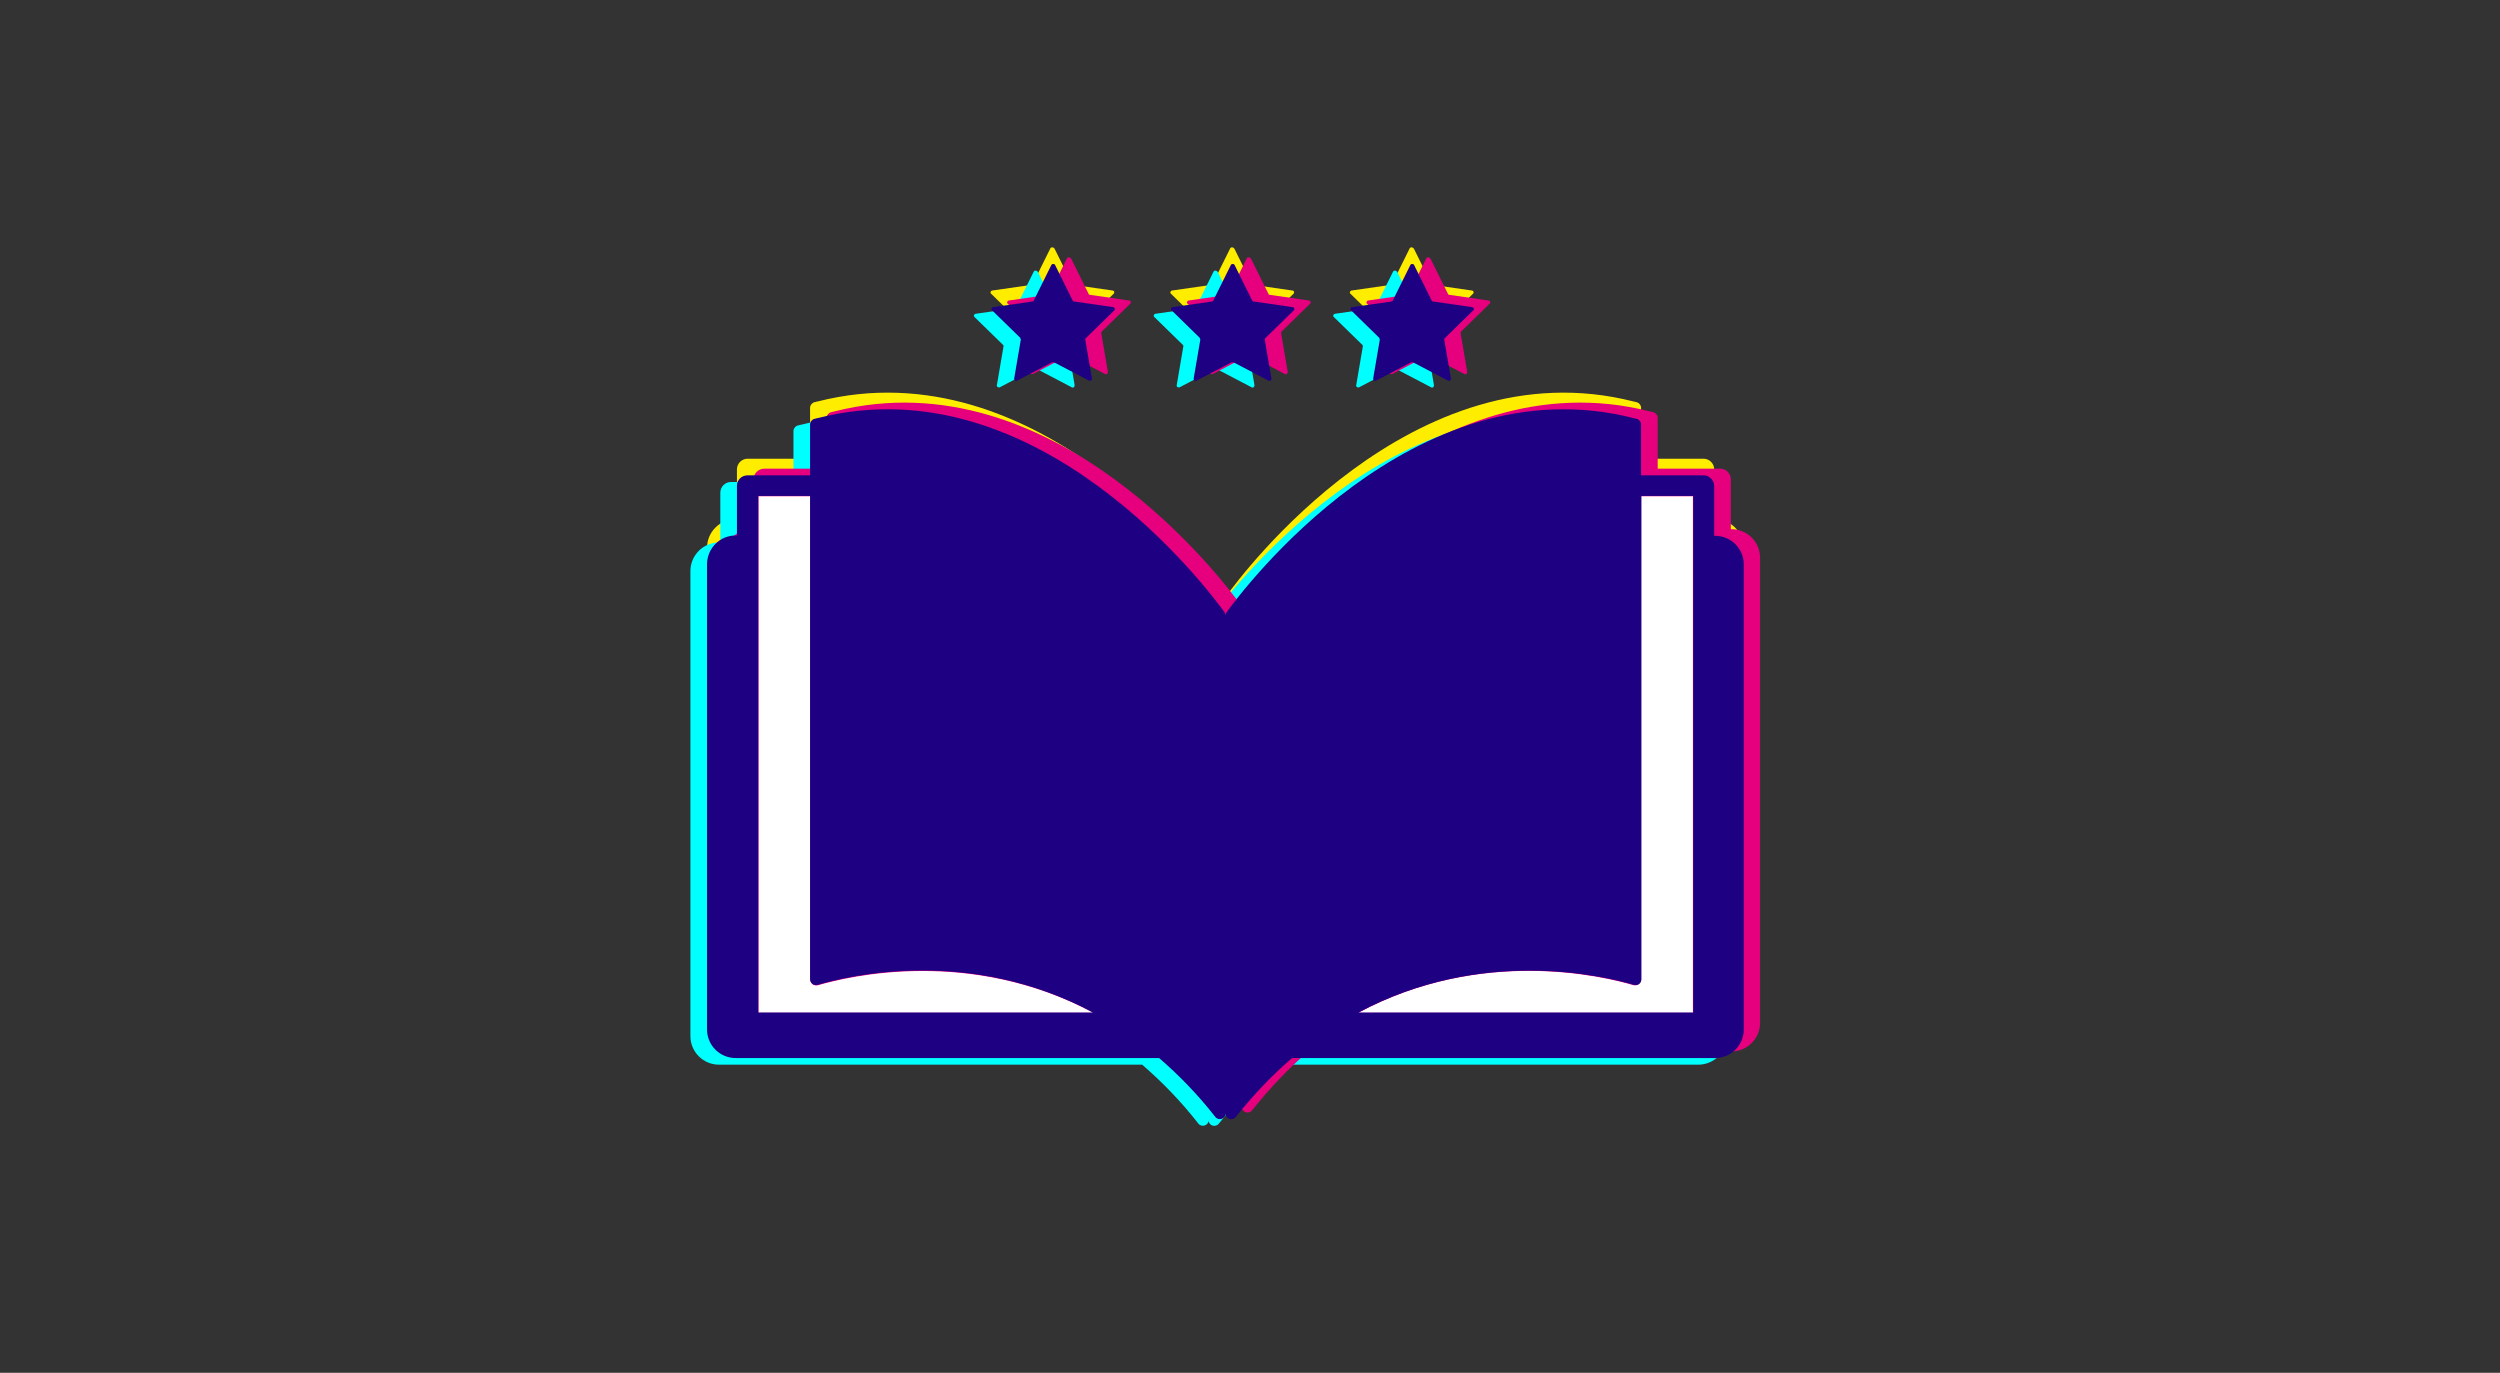
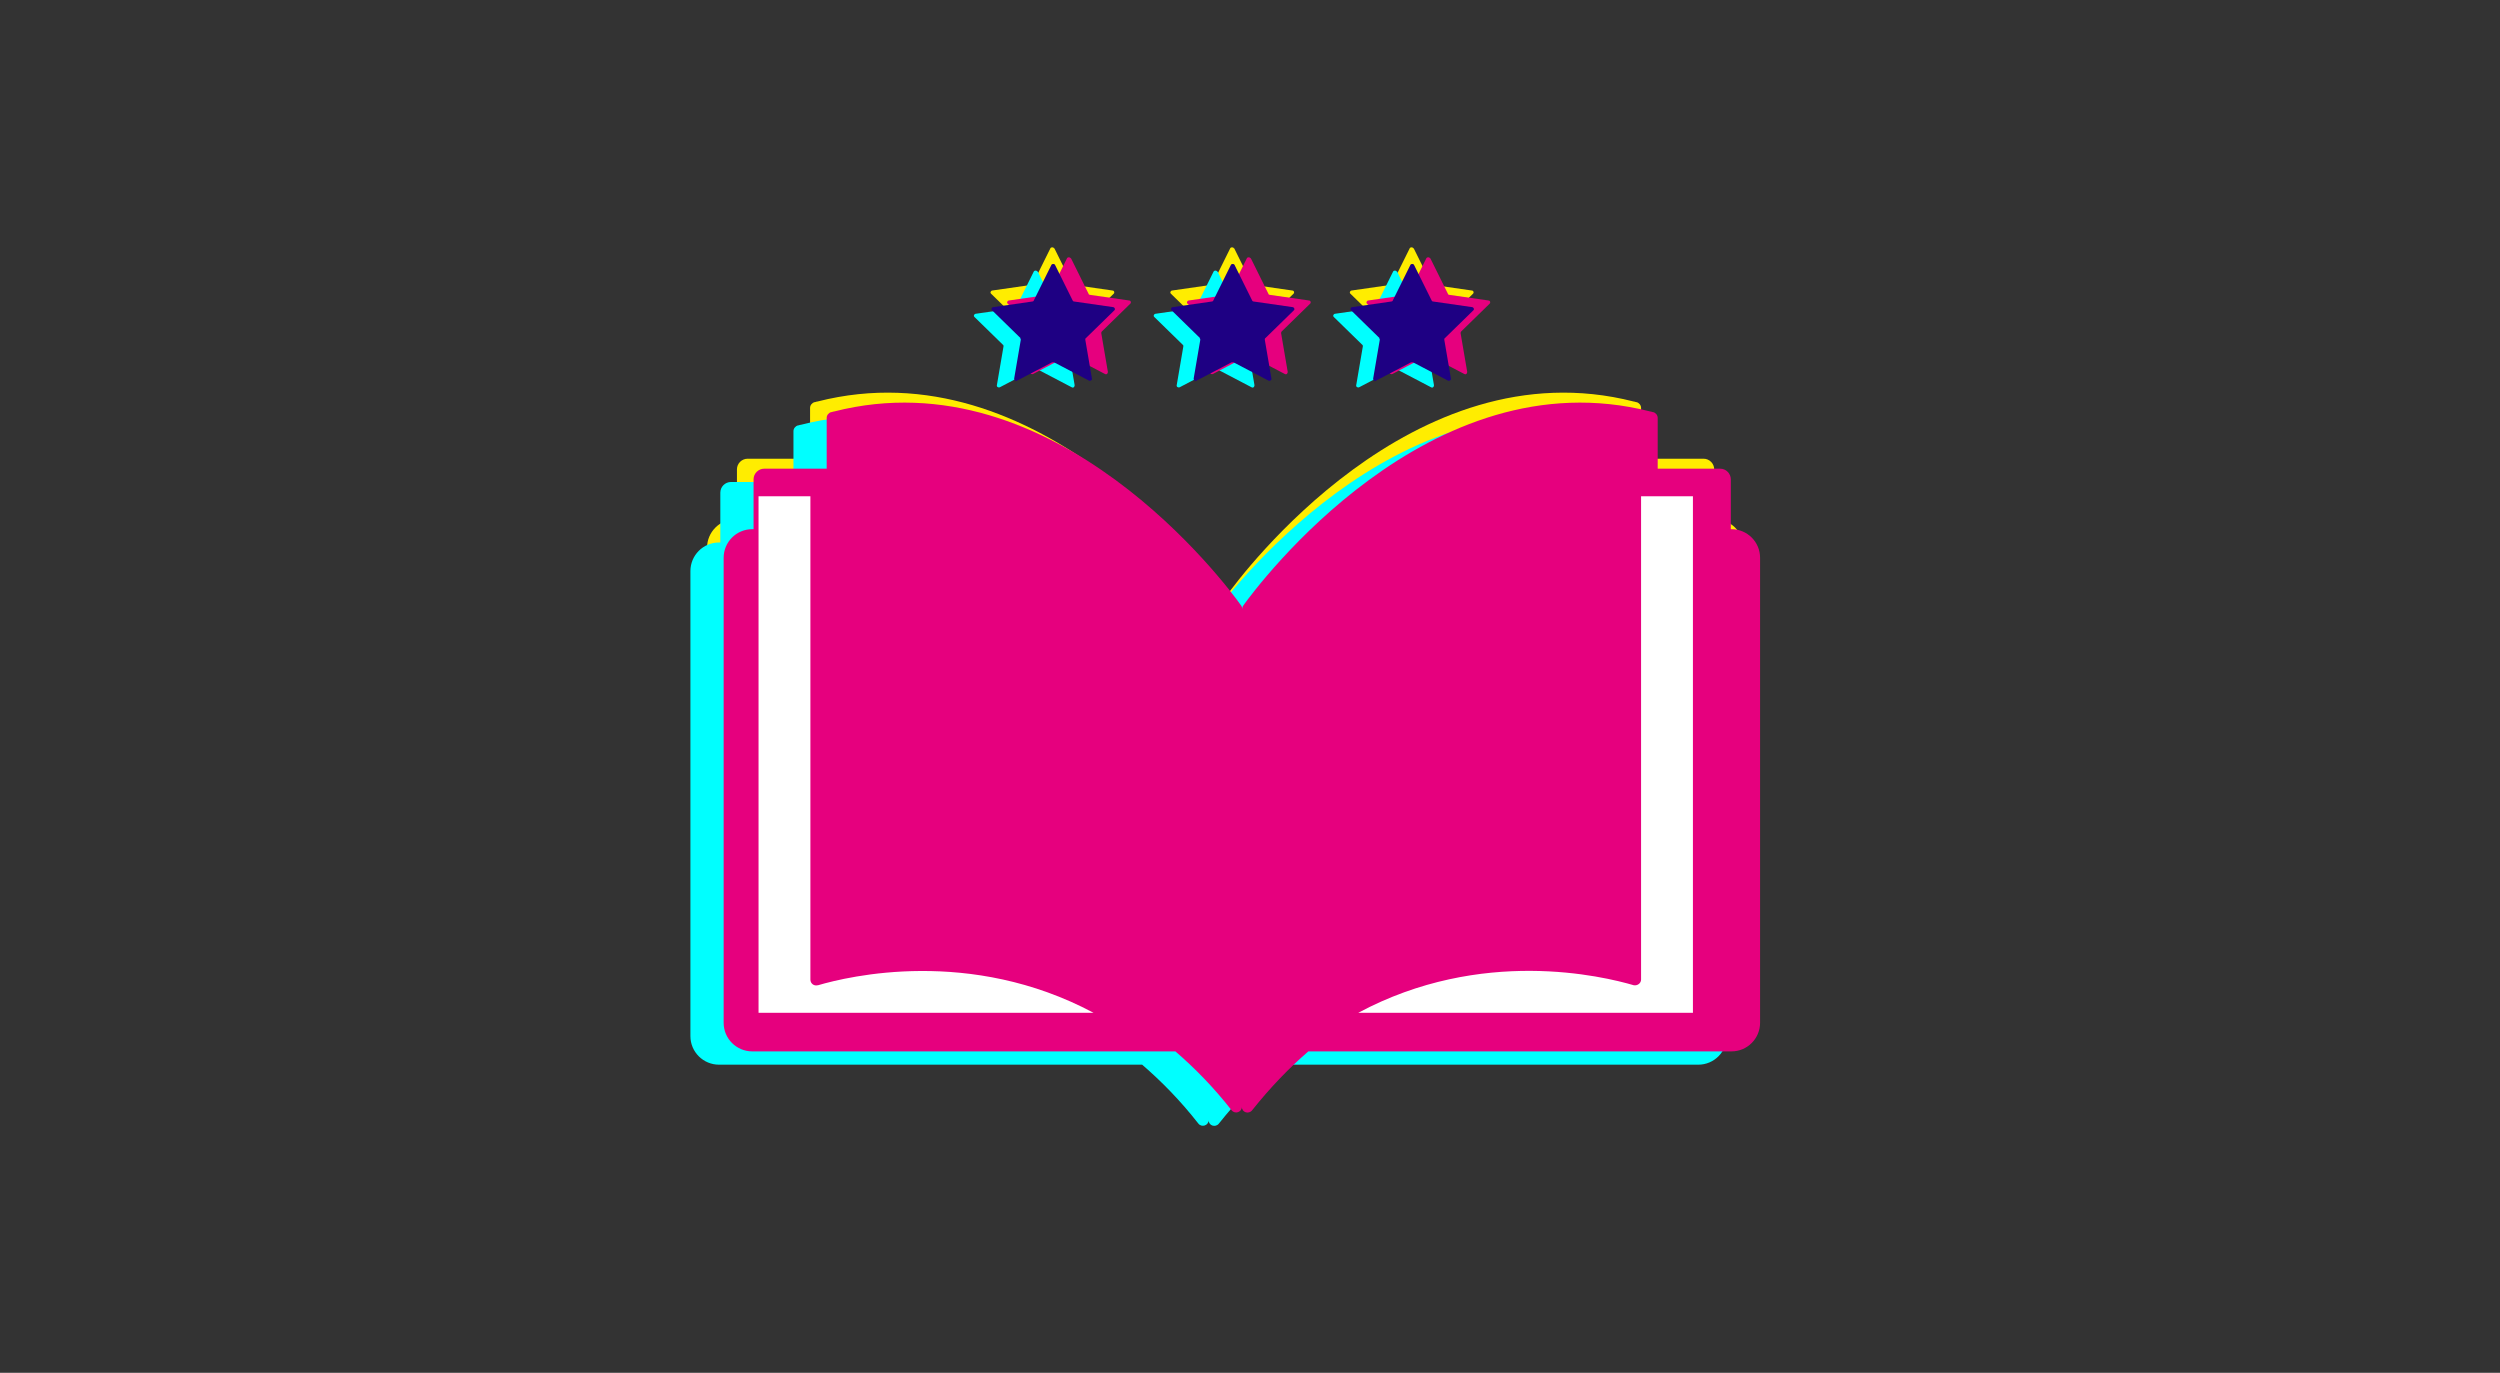
<svg xmlns="http://www.w3.org/2000/svg" id="OBJECTS" version="1.1" viewBox="0 0 752.1 413">
  <rect x="0" y="0" width="752.1" height="413" fill="#333333" stroke="none" />
  <defs>
    <style> .st0 { fill: #fff; } .st1 { fill: #ffed00; } .st2 { fill: #1e0083; } .st3 { fill: aqua; } .st4 { fill: #e6007e; } </style>
  </defs>
  <g>
    <path class="st1" d="M516.1,156.2h-.4v-15c0-1.7-1.4-3.2-3.2-3.2h-18.8v-15.3c0-.8-.6-1.5-1.3-1.7-.3,0-.6-.2-.9-.2-66.6-17-118.1,52.3-122.5,58.4-.2.3-.3.6-.3,1,0-.3-.1-.7-.3-1-4.3-6.1-55.9-75.4-122.5-58.4-.3,0-.6.2-.9.2-.7.2-1.3.9-1.3,1.7v15.3h-18.8c-1.7,0-3.2,1.4-3.2,3.2v15h-.4c-4.8,0-8.6,3.9-8.6,8.6v139.9c0,4.8,3.9,8.6,8.6,8.6h127.3s0,0,0,0c5.8,5,11.5,10.8,16.9,17.7,1,1.3,3.1.6,3.1-1,0,1.7,2.1,2.3,3.1,1,5.5-6.9,11.1-12.7,16.9-17.7,0,0,0,0,0,0h127.3c4.8,0,8.6-3.9,8.6-8.6v-139.9c0-4.8-3.9-8.6-8.6-8.6Z" />
    <path class="st1" d="M371.3,74.7l5.3,10.7c0,.2.3.3.4.3l11.8,1.7c.5,0,.7.7.3,1l-8.5,8.3c-.1.1-.2.3-.2.5l2,11.7c0,.5-.4.9-.9.6l-10.5-5.5c-.2,0-.4,0-.6,0l-10.5,5.5c-.4.2-1-.1-.9-.6l2-11.7c0-.2,0-.4-.2-.5l-8.5-8.3c-.4-.3-.2-.9.3-1l11.8-1.7c.2,0,.4-.2.4-.3l5.3-10.7c.2-.4.9-.4,1.1,0Z" />
    <path class="st1" d="M317.2,74.7l5.3,10.7c0,.2.3.3.4.3l11.8,1.7c.5,0,.7.7.3,1l-8.5,8.3c-.1.1-.2.3-.2.5l2,11.7c0,.5-.4.9-.9.6l-10.5-5.5c-.2,0-.4,0-.6,0l-10.5,5.5c-.4.2-1-.1-.9-.6l2-11.7c0-.2,0-.4-.2-.5l-8.5-8.3c-.4-.3-.2-.9.3-1l11.8-1.7c.2,0,.4-.2.4-.3l5.3-10.7c.2-.4.9-.4,1.1,0Z" />
    <path class="st1" d="M425.3,74.7l5.3,10.7c0,.2.3.3.4.3l11.8,1.7c.5,0,.7.7.3,1l-8.5,8.3c-.1.1-.2.3-.2.5l2,11.7c0,.5-.4.9-.9.6l-10.5-5.5c-.2,0-.4,0-.6,0l-10.5,5.5c-.4.2-1-.1-.9-.6l2-11.7c0-.2,0-.4-.2-.5l-8.5-8.3c-.4-.3-.2-.9.3-1l11.8-1.7c.2,0,.4-.2.4-.3l5.3-10.7c.2-.4.9-.4,1.1,0Z" />
  </g>
  <g>
    <path class="st3" d="M511.1,163.2h-.4v-15c0-1.7-1.4-3.2-3.2-3.2h-18.8v-15.3c0-.8-.6-1.5-1.3-1.7-.3,0-.6-.2-.9-.2-66.6-17-118.1,52.3-122.5,58.4-.2.3-.3.6-.3,1,0-.3-.1-.7-.3-1-4.3-6.1-55.9-75.4-122.5-58.4-.3,0-.6.2-.9.2-.7.2-1.3.9-1.3,1.7v15.3h-18.8c-1.7,0-3.2,1.4-3.2,3.2v15h-.4c-4.8,0-8.6,3.9-8.6,8.6v139.9c0,4.8,3.9,8.6,8.6,8.6h127.3s0,0,0,0c5.8,5,11.5,10.8,16.9,17.7,1,1.3,3.1.6,3.1-1,0,1.7,2.1,2.3,3.1,1,5.5-6.9,11.1-12.7,16.9-17.7,0,0,0,0,0,0h127.3c4.8,0,8.6-3.9,8.6-8.6v-139.9c0-4.8-3.9-8.6-8.6-8.6Z" />
    <path class="st3" d="M366.3,81.7l5.3,10.7c0,.2.3.3.4.3l11.8,1.7c.5,0,.7.7.3,1l-8.5,8.3c-.1.1-.2.3-.2.5l2,11.7c0,.5-.4.9-.9.6l-10.5-5.5c-.2,0-.4,0-.6,0l-10.5,5.5c-.4.2-1-.1-.9-.6l2-11.7c0-.2,0-.4-.2-.5l-8.5-8.3c-.4-.3-.2-.9.3-1l11.8-1.7c.2,0,.4-.2.4-.3l5.3-10.7c.2-.4.9-.4,1.1,0Z" />
    <path class="st3" d="M312.2,81.7l5.3,10.7c0,.2.3.3.4.3l11.8,1.7c.5,0,.7.7.3,1l-8.5,8.3c-.1.1-.2.3-.2.5l2,11.7c0,.5-.4.9-.9.6l-10.5-5.5c-.2,0-.4,0-.6,0l-10.5,5.5c-.4.2-1-.1-.9-.6l2-11.7c0-.2,0-.4-.2-.5l-8.5-8.3c-.4-.3-.2-.9.3-1l11.8-1.7c.2,0,.4-.2.4-.3l5.3-10.7c.2-.4.9-.4,1.1,0Z" />
    <path class="st3" d="M420.3,81.7l5.3,10.7c0,.2.3.3.4.3l11.8,1.7c.5,0,.7.7.3,1l-8.5,8.3c-.1.1-.2.3-.2.5l2,11.7c0,.5-.4.9-.9.6l-10.5-5.5c-.2,0-.4,0-.6,0l-10.5,5.5c-.4.2-1-.1-.9-.6l2-11.7c0-.2,0-.4-.2-.5l-8.5-8.3c-.4-.3-.2-.9.3-1l11.8-1.7c.2,0,.4-.2.4-.3l5.3-10.7c.2-.4.9-.4,1.1,0Z" />
  </g>
  <g>
    <path class="st4" d="M521.1,159.2h-.4v-15c0-1.7-1.4-3.2-3.2-3.2h-18.8v-15.3c0-.8-.6-1.5-1.3-1.7-.3,0-.6-.2-.9-.2-66.6-17-118.1,52.3-122.5,58.4-.2.3-.3.6-.3,1,0-.3-.1-.7-.3-1-4.3-6.1-55.9-75.4-122.5-58.4-.3,0-.6.2-.9.2-.7.2-1.3.9-1.3,1.7v15.3h-18.8c-1.7,0-3.2,1.4-3.2,3.2v15h-.4c-4.8,0-8.6,3.9-8.6,8.6v139.9c0,4.8,3.9,8.6,8.6,8.6h127.3s0,0,0,0c5.8,5,11.5,10.8,16.9,17.7,1,1.3,3.1.6,3.1-1,0,1.7,2.1,2.3,3.1,1,5.5-6.9,11.1-12.7,16.9-17.7,0,0,0,0,0,0h127.3c4.8,0,8.6-3.9,8.6-8.6v-139.9c0-4.8-3.9-8.6-8.6-8.6Z" />
    <path class="st4" d="M376.3,77.7l5.3,10.7c0,.2.3.3.4.3l11.8,1.7c.5,0,.7.7.3,1l-8.5,8.3c-.1.1-.2.3-.2.5l2,11.7c0,.5-.4.9-.9.6l-10.5-5.5c-.2,0-.4,0-.6,0l-10.5,5.5c-.4.2-1-.1-.9-.6l2-11.7c0-.2,0-.4-.2-.5l-8.5-8.3c-.4-.3-.2-.9.3-1l11.8-1.7c.2,0,.4-.2.4-.3l5.3-10.7c.2-.4.9-.4,1.1,0Z" />
    <path class="st4" d="M322.2,77.7l5.3,10.7c0,.2.3.3.4.3l11.8,1.7c.5,0,.7.7.3,1l-8.5,8.3c-.1.1-.2.3-.2.5l2,11.7c0,.5-.4.9-.9.6l-10.5-5.5c-.2,0-.4,0-.6,0l-10.5,5.5c-.4.2-1-.1-.9-.6l2-11.7c0-.2,0-.4-.2-.5l-8.5-8.3c-.4-.3-.2-.9.3-1l11.8-1.7c.2,0,.4-.2.4-.3l5.3-10.7c.2-.4.9-.4,1.1,0Z" />
    <path class="st4" d="M430.3,77.7l5.3,10.7c0,.2.3.3.4.3l11.8,1.7c.5,0,.7.7.3,1l-8.5,8.3c-.1.1-.2.3-.2.5l2,11.7c0,.5-.4.9-.9.6l-10.5-5.5c-.2,0-.4,0-.6,0l-10.5,5.5c-.4.2-1-.1-.9-.6l2-11.7c0-.2,0-.4-.2-.5l-8.5-8.3c-.4-.3-.2-.9.3-1l11.8-1.7c.2,0,.4-.2.4-.3l5.3-10.7c.2-.4.9-.4,1.1,0Z" />
  </g>
  <g>
    <path class="st0" d="M493.7,149.3v145.4c0,1.1-1.1,1.9-2.2,1.7-9.2-2.7-45.8-11.6-82.9,8.3h100.7v-155.4h-15.6Z" />
    <path class="st0" d="M246,296.4c-1.1.3-2.2-.5-2.2-1.7v-145.4h-15.6v155.4h100.8c-37.1-19.8-73.7-11-82.9-8.3Z" />
-     <path class="st2" d="M516.1,161.2h-.4v-15c0-1.7-1.4-3.2-3.2-3.2h-18.8v-15.3c0-.8-.6-1.5-1.3-1.7-.3,0-.6-.2-.9-.2-66.6-17-118.1,52.3-122.5,58.4-.2.3-.3.6-.3,1,0-.3-.1-.7-.3-1-4.4-6.1-55.9-75.4-122.5-58.4-.3,0-.6.2-.9.2-.7.2-1.3.9-1.3,1.7v15.3h-18.8c-1.8,0-3.2,1.4-3.2,3.1v15h-.4c-4.8,0-8.6,3.9-8.6,8.7v139.9c0,4.8,3.9,8.6,8.6,8.6h127.4c5.8,5,11.5,10.8,16.9,17.7,1,1.3,3.1.6,3.1-1,0,1.7,2.1,2.3,3.1,1,5.5-6.9,11.1-12.7,16.9-17.7,0,0,0,0,0,0h127.3c4.8,0,8.6-3.9,8.6-8.6v-139.9c0-4.8-3.9-8.6-8.6-8.6ZM228.1,304.6v-155.4h15.6v145.4c0,1.1,1.1,2,2.2,1.7,9.2-2.7,45.8-11.6,82.9,8.3h-100.8ZM509.4,304.6h-100.7c37.1-19.8,73.7-11,82.9-8.3,1.1.3,2.2-.5,2.2-1.7v-145.4h15.6v155.4Z" />
    <path class="st2" d="M360.9,101.7c.1.1.2.3.2.5l-2,11.7c0,.5.4.9.9.6l10.5-5.5c.2,0,.4,0,.6,0l10.5,5.5c.4.2,1-.1.9-.6l-2-11.7c0-.2,0-.4.2-.5l8.5-8.3c.4-.3.2-.9-.3-1l-11.8-1.7c-.2,0-.4-.2-.4-.3l-5.3-10.7c-.2-.4-.9-.4-1.1,0l-5.3,10.7c0,.2-.3.3-.4.3l-11.8,1.7c-.5,0-.7.7-.3,1l8.5,8.3Z" />
    <path class="st2" d="M306.9,101.7c.1.1.2.3.2.5l-2,11.7c0,.5.4.9.9.6l10.5-5.5c.2,0,.4,0,.6,0l10.5,5.5c.4.2,1-.1.9-.6l-2-11.7c0-.2,0-.4.2-.5l8.5-8.3c.4-.3.2-.9-.3-1l-11.8-1.7c-.2,0-.4-.2-.4-.3l-5.3-10.7c-.2-.4-.9-.4-1.1,0l-5.3,10.7c0,.2-.3.3-.4.3l-11.8,1.7c-.5,0-.7.7-.3,1l8.5,8.3Z" />
    <path class="st2" d="M414.9,101.7c.1.1.2.3.2.5l-2,11.7c0,.5.4.9.9.6l10.5-5.5c.2,0,.4,0,.6,0l10.5,5.5c.4.2,1-.1.9-.6l-2-11.7c0-.2,0-.4.2-.5l8.5-8.3c.4-.3.2-.9-.3-1l-11.8-1.7c-.2,0-.4-.2-.4-.3l-5.3-10.7c-.2-.4-.9-.4-1.1,0l-5.3,10.7c0,.2-.3.3-.4.3l-11.8,1.7c-.5,0-.7.7-.3,1l8.5,8.3Z" />
  </g>
</svg>